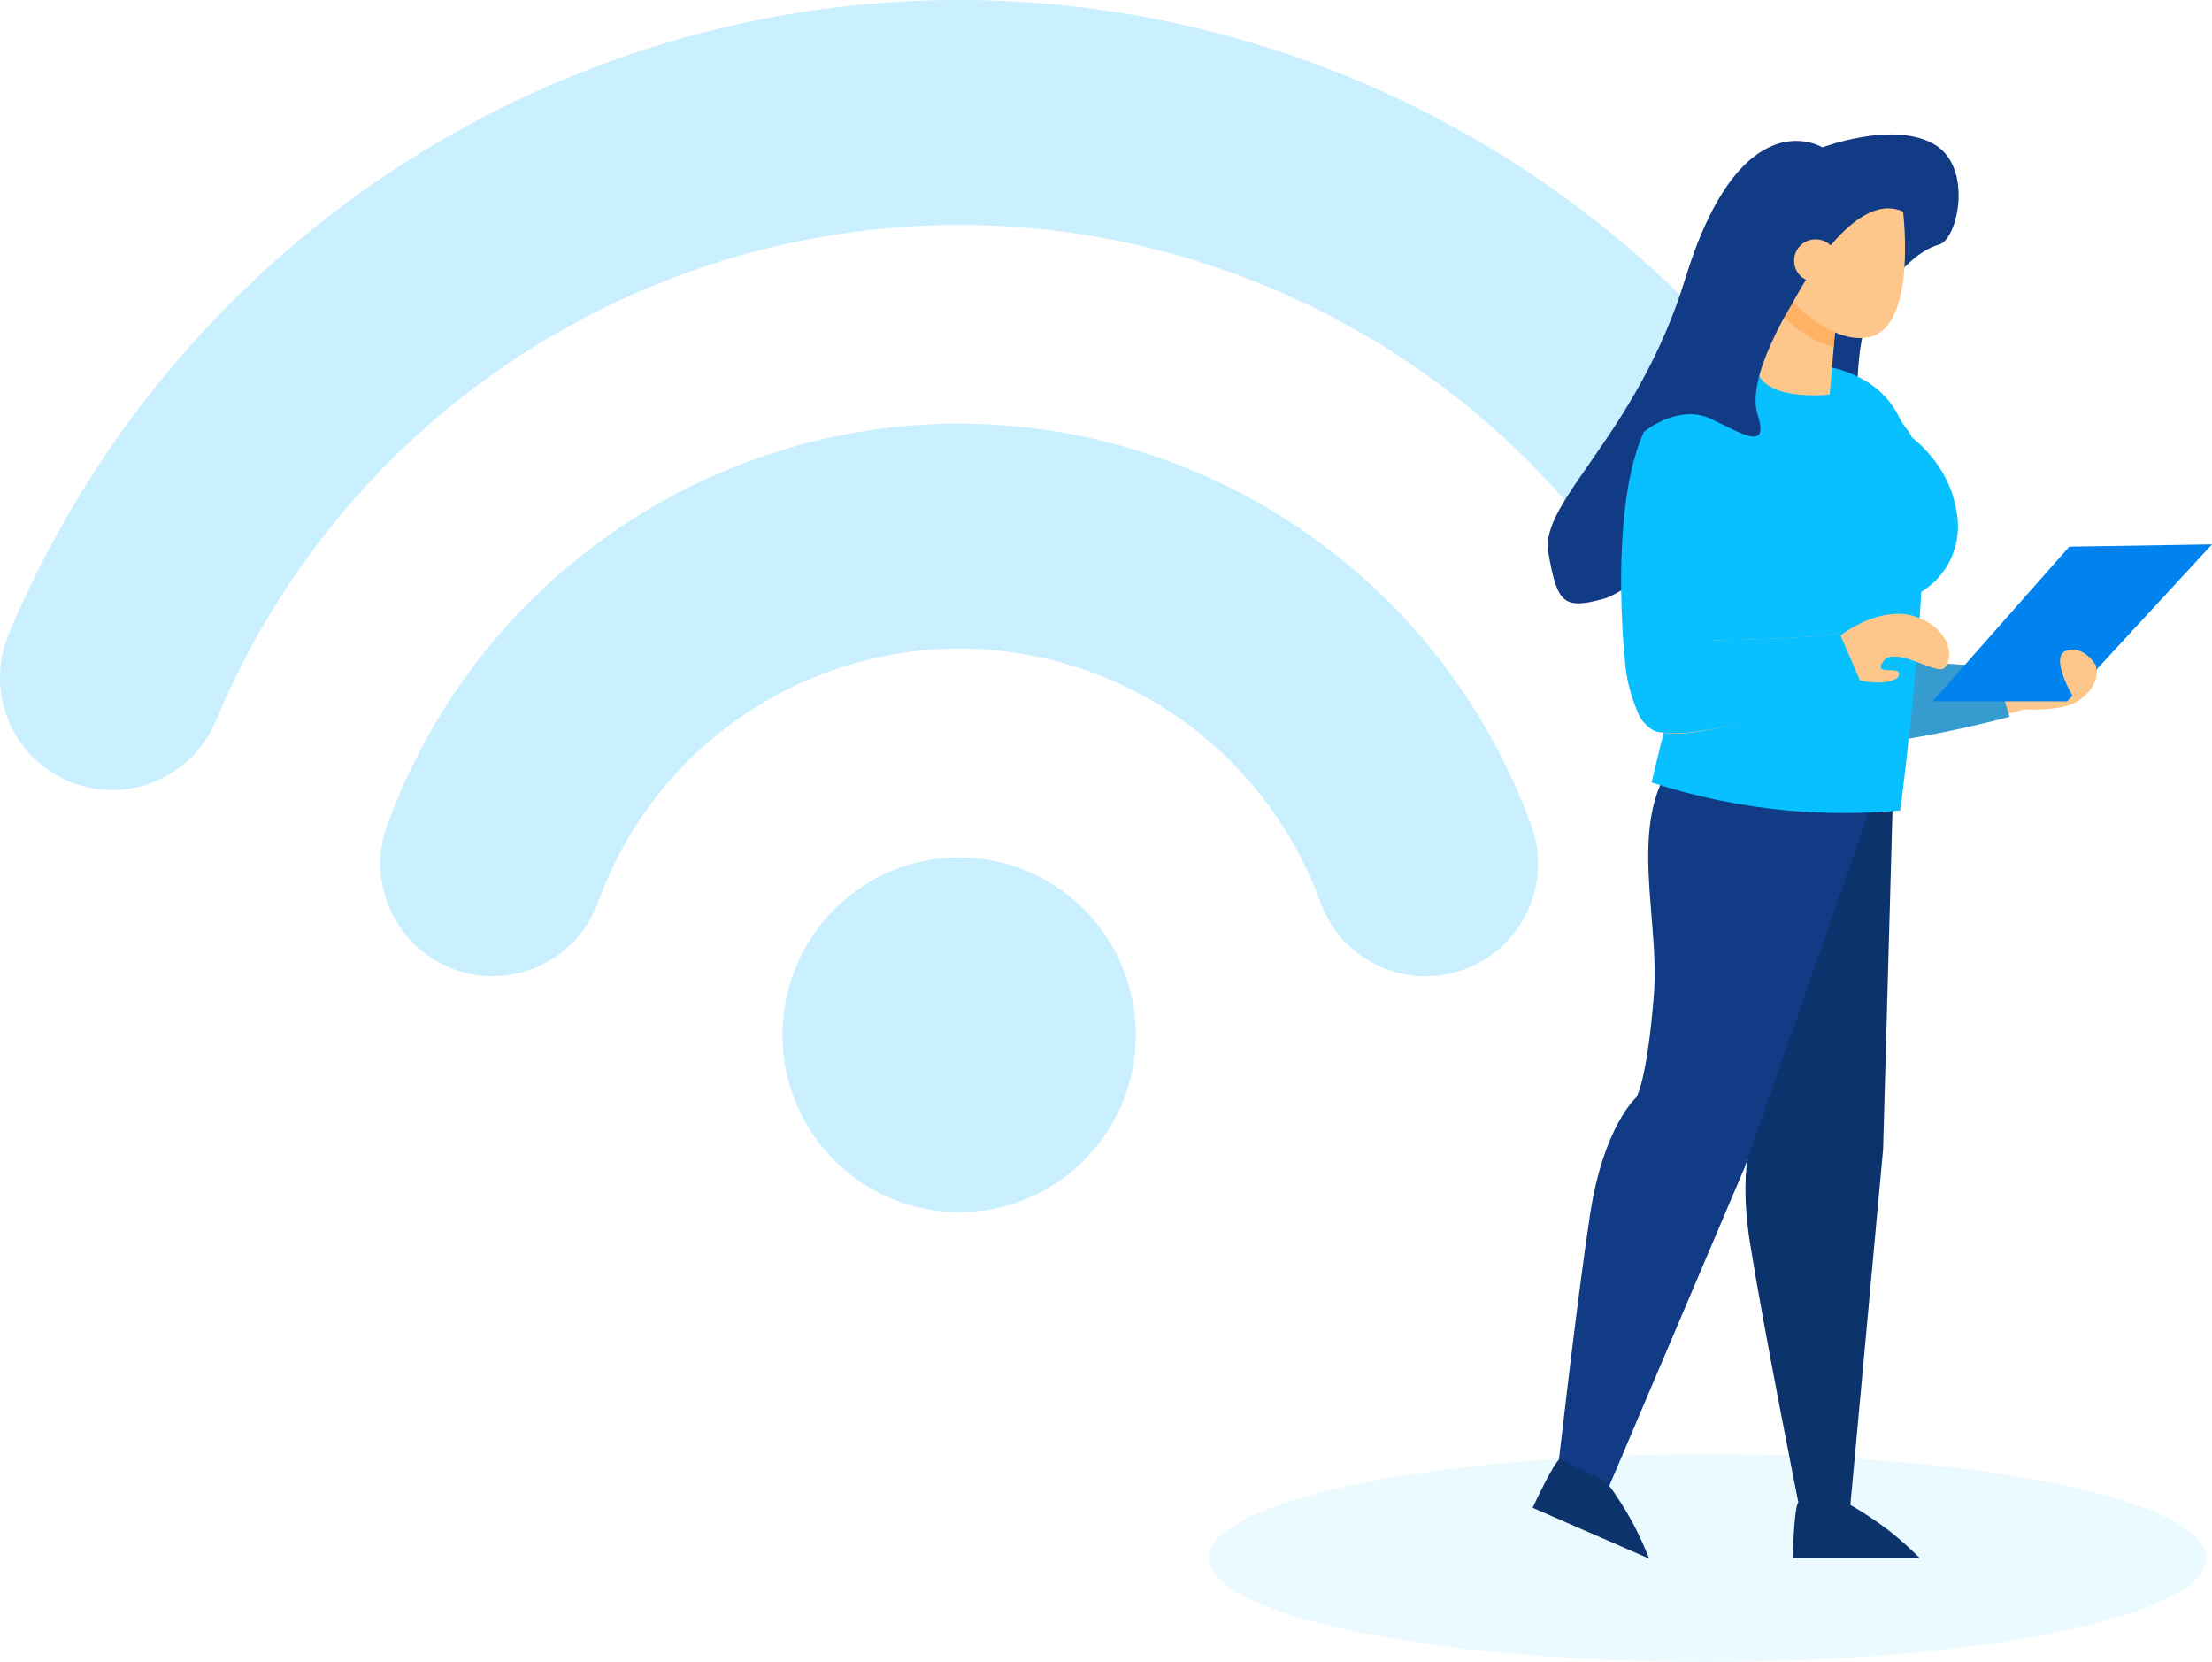
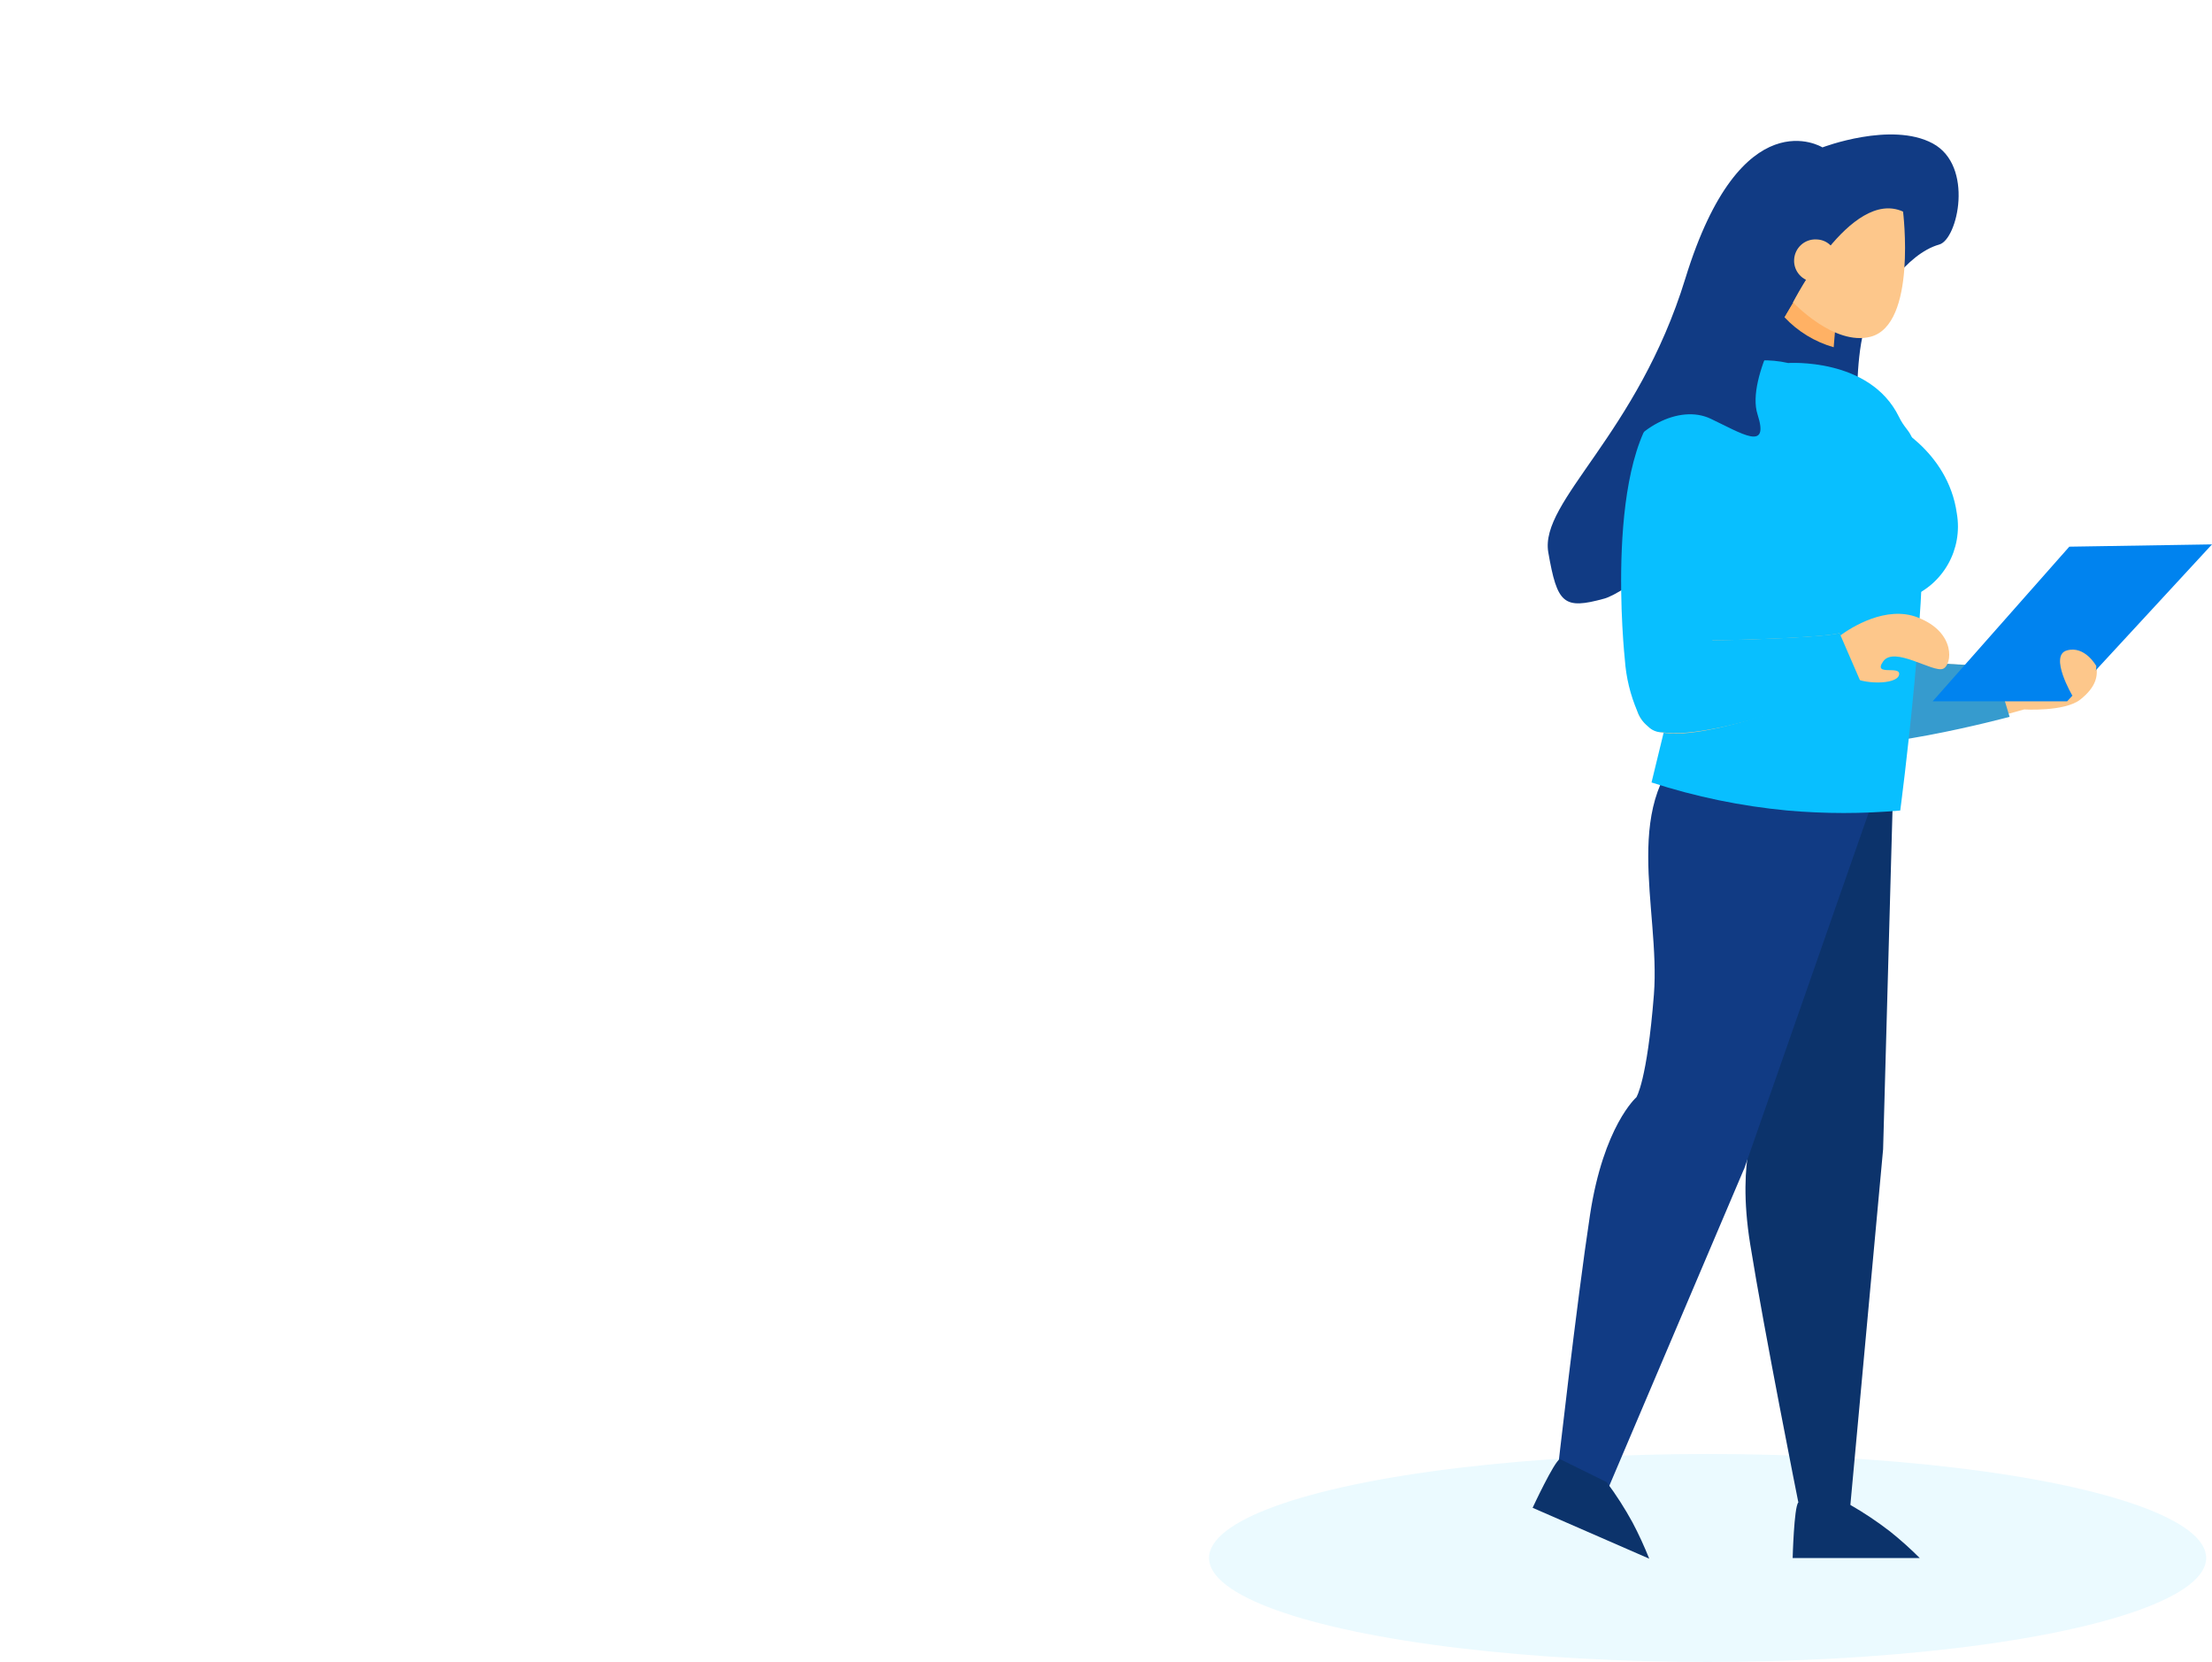
<svg xmlns="http://www.w3.org/2000/svg" id="_レイヤー_1" data-name="レイヤー_1" width="213" height="160" viewBox="0 0 213 160">
  <defs>
    <style>
      .cls-1 {
        fill: #0c336b;
      }

      .cls-2 {
        fill: #08bfff;
      }

      .cls-3 {
        fill: #fdc78b;
      }

      .cls-4 {
        fill: #113b84;
      }

      .cls-5 {
        fill: #ebfaff;
      }

      .cls-6 {
        fill: #369bce;
      }

      .cls-7 {
        fill: #ffb164;
      }

      .cls-8 {
        fill: #caf0ff;
      }

      .cls-9 {
        fill: #0083ef;
      }
    </style>
  </defs>
  <g id="_グループ_106" data-name="グループ_106">
-     <path id="_パス_267" data-name="パス_267" class="cls-8" d="M92.86,40.78c-24.81-.19-47.06,15.29-55.59,38.67-1.88,5.21.47,11.01,5.43,13.43h0c5.35,2.63,11.8.41,14.43-4.95.16-.33.3-.66.43-1,6.99-19.3,28.24-29.25,47.46-22.24,10.3,3.76,18.41,11.9,22.15,22.24,2.07,5.6,8.27,8.46,13.85,6.39.34-.13.67-.27,1-.43h0c4.95-2.41,7.31-8.18,5.45-13.38-8.4-23.07-30.16-38.49-54.62-38.72h0Z" />
-     <path id="_パス_268" data-name="パス_268" class="cls-8" d="M183.8,60.85C162.42,10.15,104.16-13.55,53.66,7.91,29.9,18.01,10.98,36.99.92,60.85l-.09.21c-2.2,5.3.1,11.4,5.25,13.91h0c5.37,2.62,11.84.37,14.45-5.02.09-.18.17-.36.25-.55C37.41,29.72,82.93,11.08,122.46,27.77c18.72,7.9,33.61,22.85,41.48,41.64,2.31,5.53,8.65,8.13,14.16,5.81.18-.08.36-.16.54-.25h0c5.15-2.51,7.45-8.61,5.25-13.91-.03-.07-.06-.14-.09-.21Z" />
-     <path id="_楕円形_8" data-name="楕円形_8" class="cls-8" d="M80.33,87.55c6.64-6.67,17.41-6.67,24.06,0,6.64,6.67,6.64,17.48,0,24.15-6.64,6.67-17.41,6.67-24.06,0s-6.64-17.48,0-24.15Z" />
    <ellipse id="_楕円形_9" data-name="楕円形_9" class="cls-5" cx="164.43" cy="149.99" rx="48.01" ry="10.01" />
    <g id="_グループ_60" data-name="グループ_60">
      <path id="_パス_222" data-name="パス_222" class="cls-4" d="M178.81,38.71s-.04-5.6.98-7.74,3.73-6.52,6.95-7.43c1.78-.5,3.36-7.58-.63-9.73s-10.62.38-10.62.38c0,0-7.82-4.87-13.2,12.61-4.63,15.08-14.06,21.43-13.2,26.38s1.47,5.53,5.39,4.45,24.34-18.92,24.34-18.92Z" />
      <path id="_パス_223" data-name="パス_223" class="cls-3" d="M172.9,70.98c3.33,2.79,22-2.68,22-2.68,0,0,3.93.24,5.43-.96s1.75-2.27,1.49-3.42-.84-2.14-2.09-2.23c-.7-.03-1.4.15-2.01.51,0,0-5.04,1.65-5.7,1.81-1.59.36-17.43-1.07-17.64-1.58,0,0-4.81,5.76-1.48,8.55Z" />
      <path id="_パス_224" data-name="パス_224" class="cls-6" d="M182.99,46.85c-.12-3.03-1.16-7.32-4.71-7.23-8.11.22-7.09,24.48-7.09,24.48h0c-.09,1.73.12,3.47.62,5.13.12.56.4,1.07.8,1.48.01.02.03.04.04.06.31.41.78.66,1.29.71,5.1,1.45,19.57-2.47,19.57-2.47l-1.51-5.01c-.99.22-7.43-.24-12.24-.75,0,0,3.33-13.38,3.22-16.41Z" />
      <path id="_パス_225" data-name="パス_225" class="cls-1" d="M169.43,72.05c-9.05,9.64-3.43,17.49-1.51,25.65,1.92,8.15,1.41,9.94,1.41,9.94,0,0-2.17,3.6-.8,12.13s4.64,24.88,4.64,24.88l4.95.86,3.21-34.87,1.02-36.78-12.91-1.79Z" />
      <path id="_パス_226" data-name="パス_226" class="cls-4" d="M167.93,112.59l13.03-37.27-17.61-4.22c-7.56,5.8-3.44,16.3-4.09,24.65-.66,8.35-1.69,9.89-1.69,9.89,0,0-3.16,2.76-4.46,11.3s-3.17,25.11-3.17,25.11l4.45,2.34,13.53-31.81Z" />
      <path id="_パス_227" data-name="パス_227" class="cls-1" d="M173.16,144.64l5.01.24c1.33.76,2.61,1.62,3.83,2.56,1,.8,1.95,1.65,2.86,2.56h-12.24s.13-4.89.54-5.35Z" />
      <path id="_パス_228" data-name="パス_228" class="cls-1" d="M150.21,140.47l4.5,2.22c.92,1.23,1.75,2.53,2.49,3.88.6,1.13,1.13,2.3,1.61,3.49l-11.23-4.9s2.06-4.43,2.62-4.69Z" />
      <path id="_パス_229" data-name="パス_229" class="cls-2" d="M181.83,40.61s5.75,2.68,6.6,8.83c.59,3.43-1.3,6.81-4.53,8.08l-2.07-16.92Z" />
      <path id="_パス_230" data-name="パス_230" class="cls-2" d="M172.15,34.94c-3.49-.77-7.14.24-9.75,2.7-4.23,4.15.96,19.89.96,19.89l-4.33,17.8c4.25,1.38,8.63,2.28,13.07,2.7,3.62.32,7.26.32,10.88,0,0,0,2.96-22.26,2.01-31.16-.64-6-1.16-4.75-2.14-6.75-2.81-5.74-10.71-5.17-10.71-5.17Z" />
      <path id="_パス_231" data-name="パス_231" class="cls-3" d="M184.66,59.44c-3.03-1.17-6.36.94-7.47,1.75l-.06-.24c-1.54.55-17.44.99-17.7.5,0,0-4.11,6.29-.48,8.67s19.37-4.36,19.37-4.36l-.17-.7c1.12.85,4.46.89,4.71-.07.26-1.01-2.58.18-1.52-1.32s4.78,1.1,5.75.72c.9-.35,1.29-3.52-2.42-4.94Z" />
      <path id="_パス_232" data-name="パス_232" class="cls-2" d="M168.99,42.77c-.47-2.99-3.1-8.61-8.35-4.43-6.35,5.07-4.18,25.15-4.18,25.15h0c.12,1.73.53,3.43,1.22,5.02.19.54.53,1.02.97,1.38.02.02.03.03.05.05.36.37.85.57,1.36.56,5.24.84,19.15-4.76,19.15-4.76l-2.08-4.8c-.95.34-7.4.64-12.25.7,0,0,4.57-15.87,4.1-18.86Z" />
      <path id="_パス_233" data-name="パス_233" class="cls-9" d="M199.26,52.63l-13.16,14.89h12.95l13.95-15.11-13.74.22Z" />
      <path id="_パス_234" data-name="パス_234" class="cls-3" d="M201.86,64.12s-1.1-2-2.84-1.5.54,4.36.54,4.36c0,0,2.28-.86,2.3-2.86Z" />
-       <path id="_パス_235" data-name="パス_235" class="cls-3" d="M176.86,30l-.67,7.98s-5.19.62-6.71-1.64,3.18-7.24,3.18-7.24l4.2.9Z" />
      <path id="_パス_236" data-name="パス_236" class="cls-7" d="M171.82,30.53c1.29,1.38,2.93,2.38,4.75,2.9l.29-3.43-2.75-3.33-2.29,3.86Z" />
      <path id="_パス_237" data-name="パス_237" class="cls-3" d="M183.25,20.36s1.36,10.89-3.13,12.06c-3.51.91-7.46-3.31-7.46-3.31,0,0,5.55-11.02,10.59-8.74Z" />
      <path id="_パス_238" data-name="パス_238" class="cls-3" d="M176.84,25.18c-.05,1.13-1,2.01-2.13,1.96-1.13-.05-2-1-1.95-2.13s1-2.01,2.13-1.96c.06,0,.11,0,.17.01,1.07.09,1.87,1.04,1.78,2.12Z" />
      <path id="_パス_239" data-name="パス_239" class="cls-4" d="M172.66,29.11s-4.59,7.18-3.42,10.79-1.5,1.84-4.52.41-7.41.87-9.31,4.86,1.76-8.43,7.49-10.98c3.36-1.48,6.62-3.18,9.76-5.08Z" />
    </g>
  </g>
</svg>